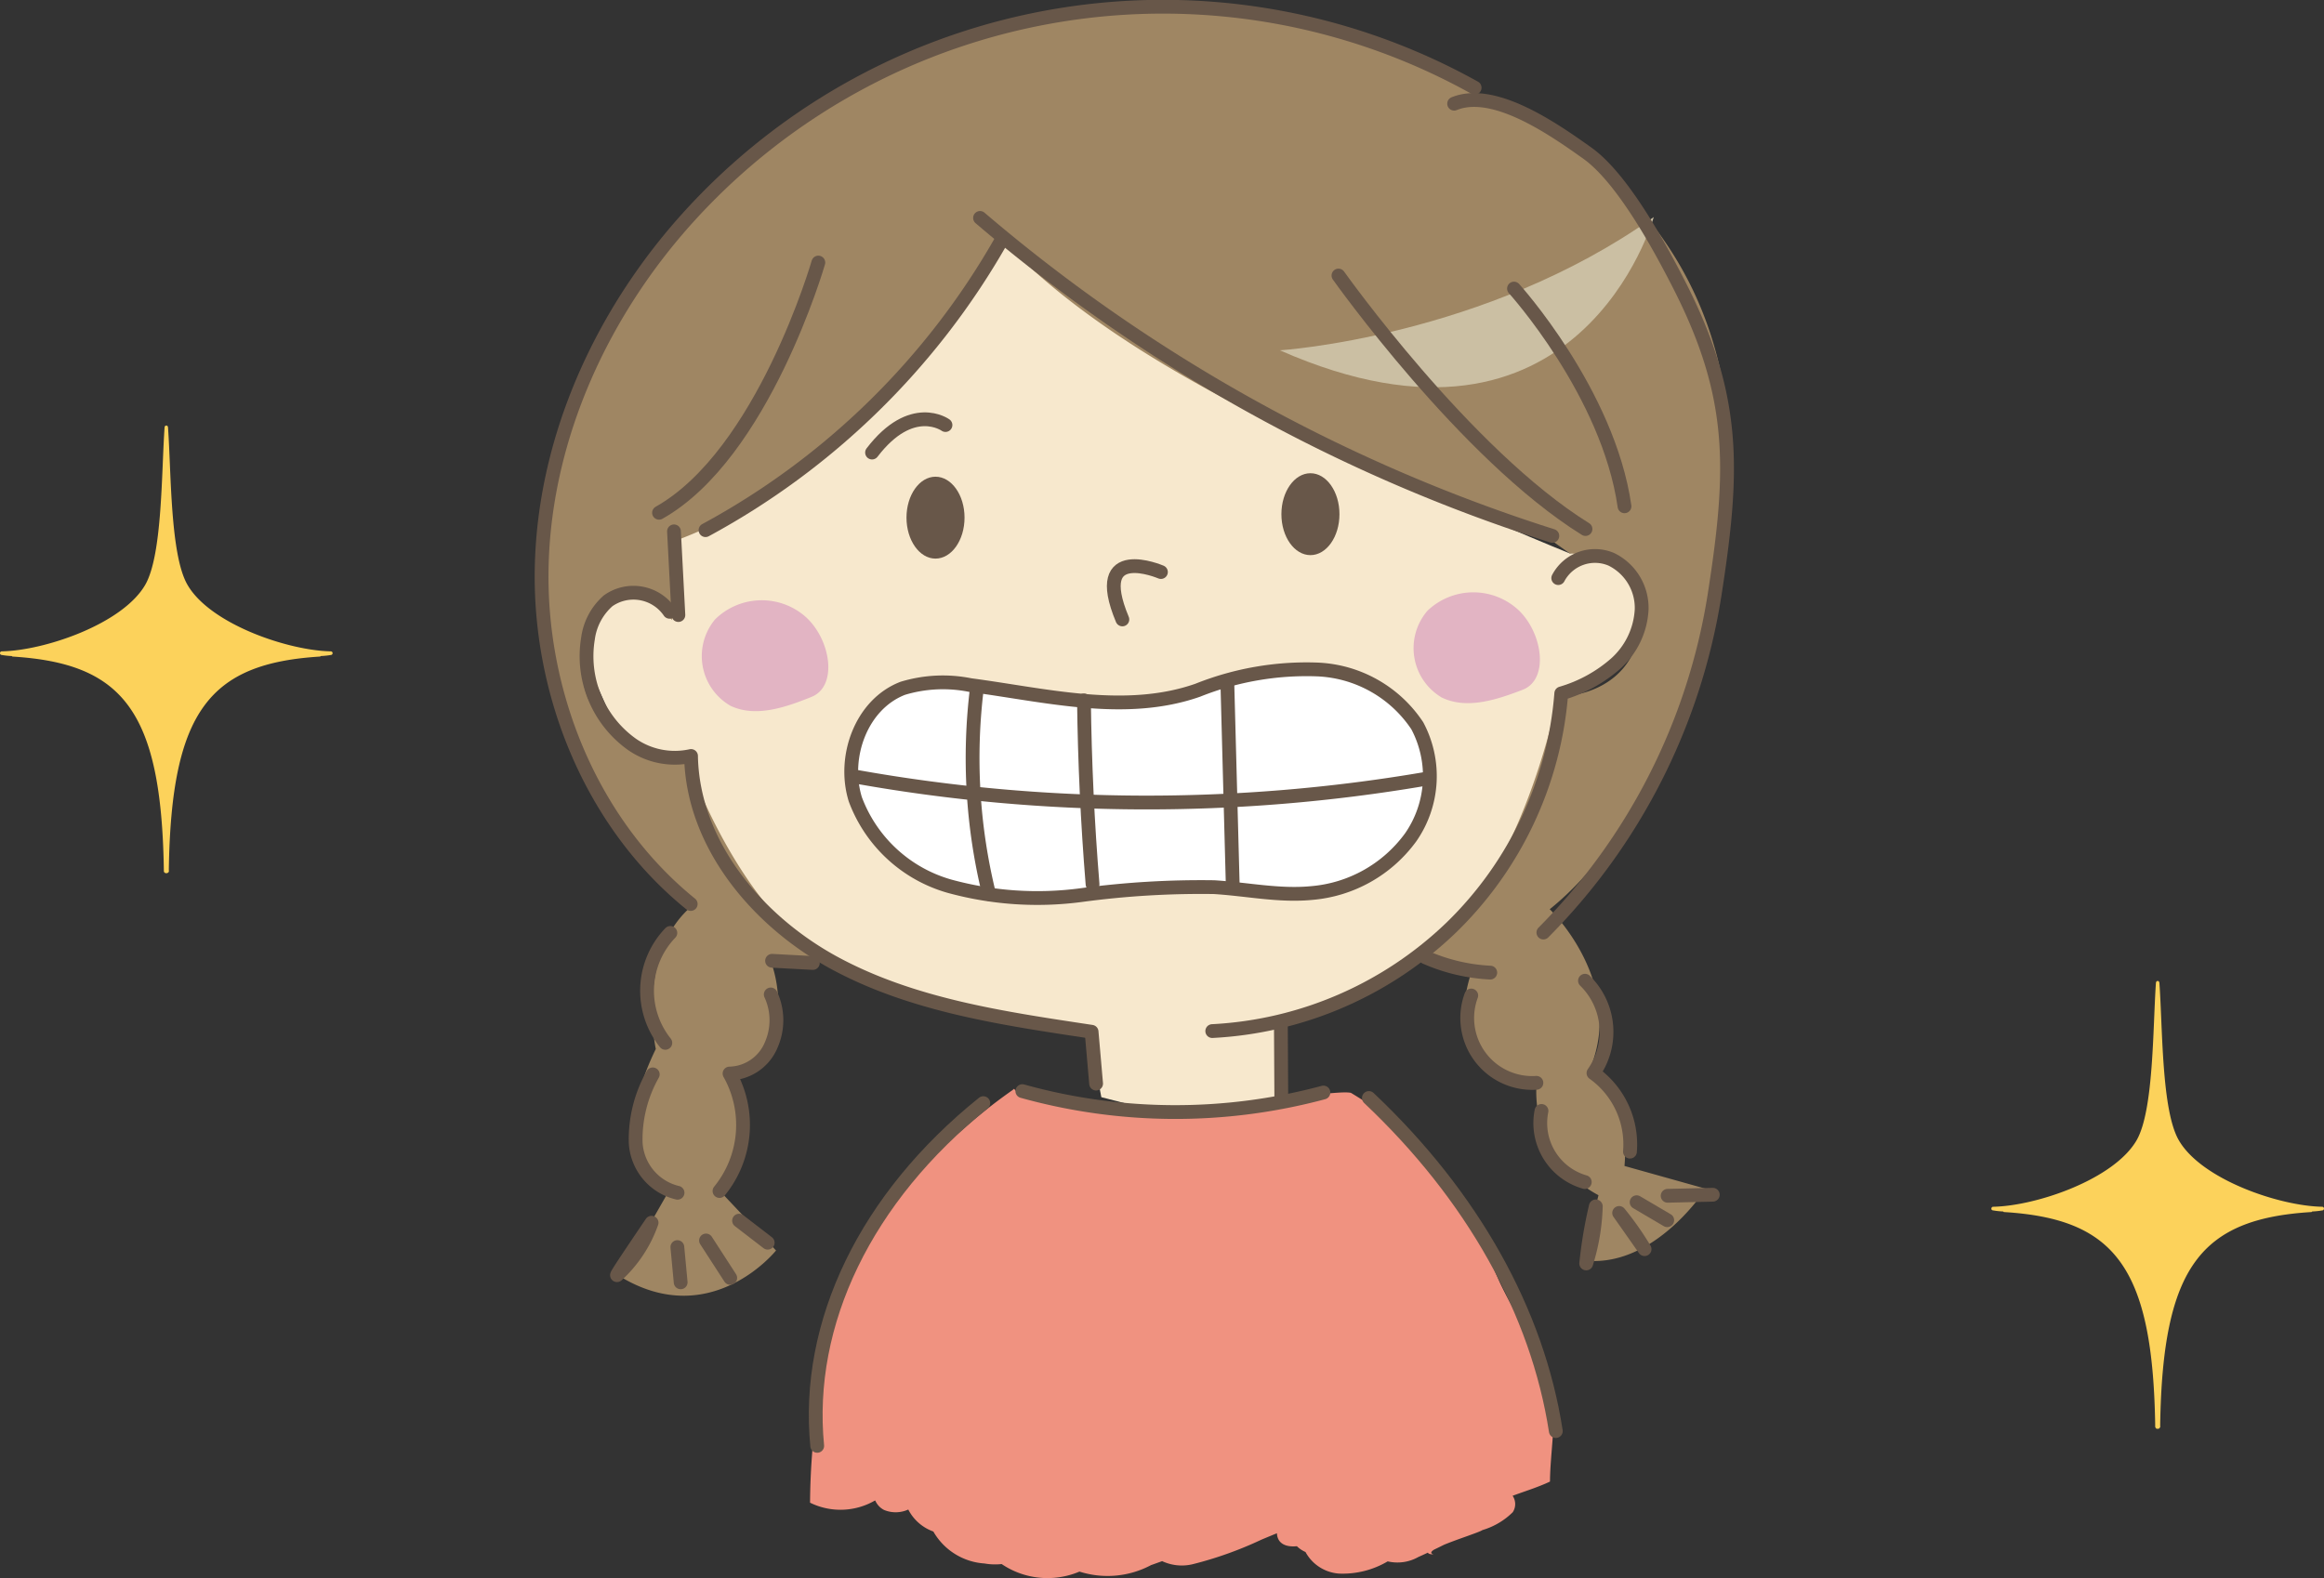
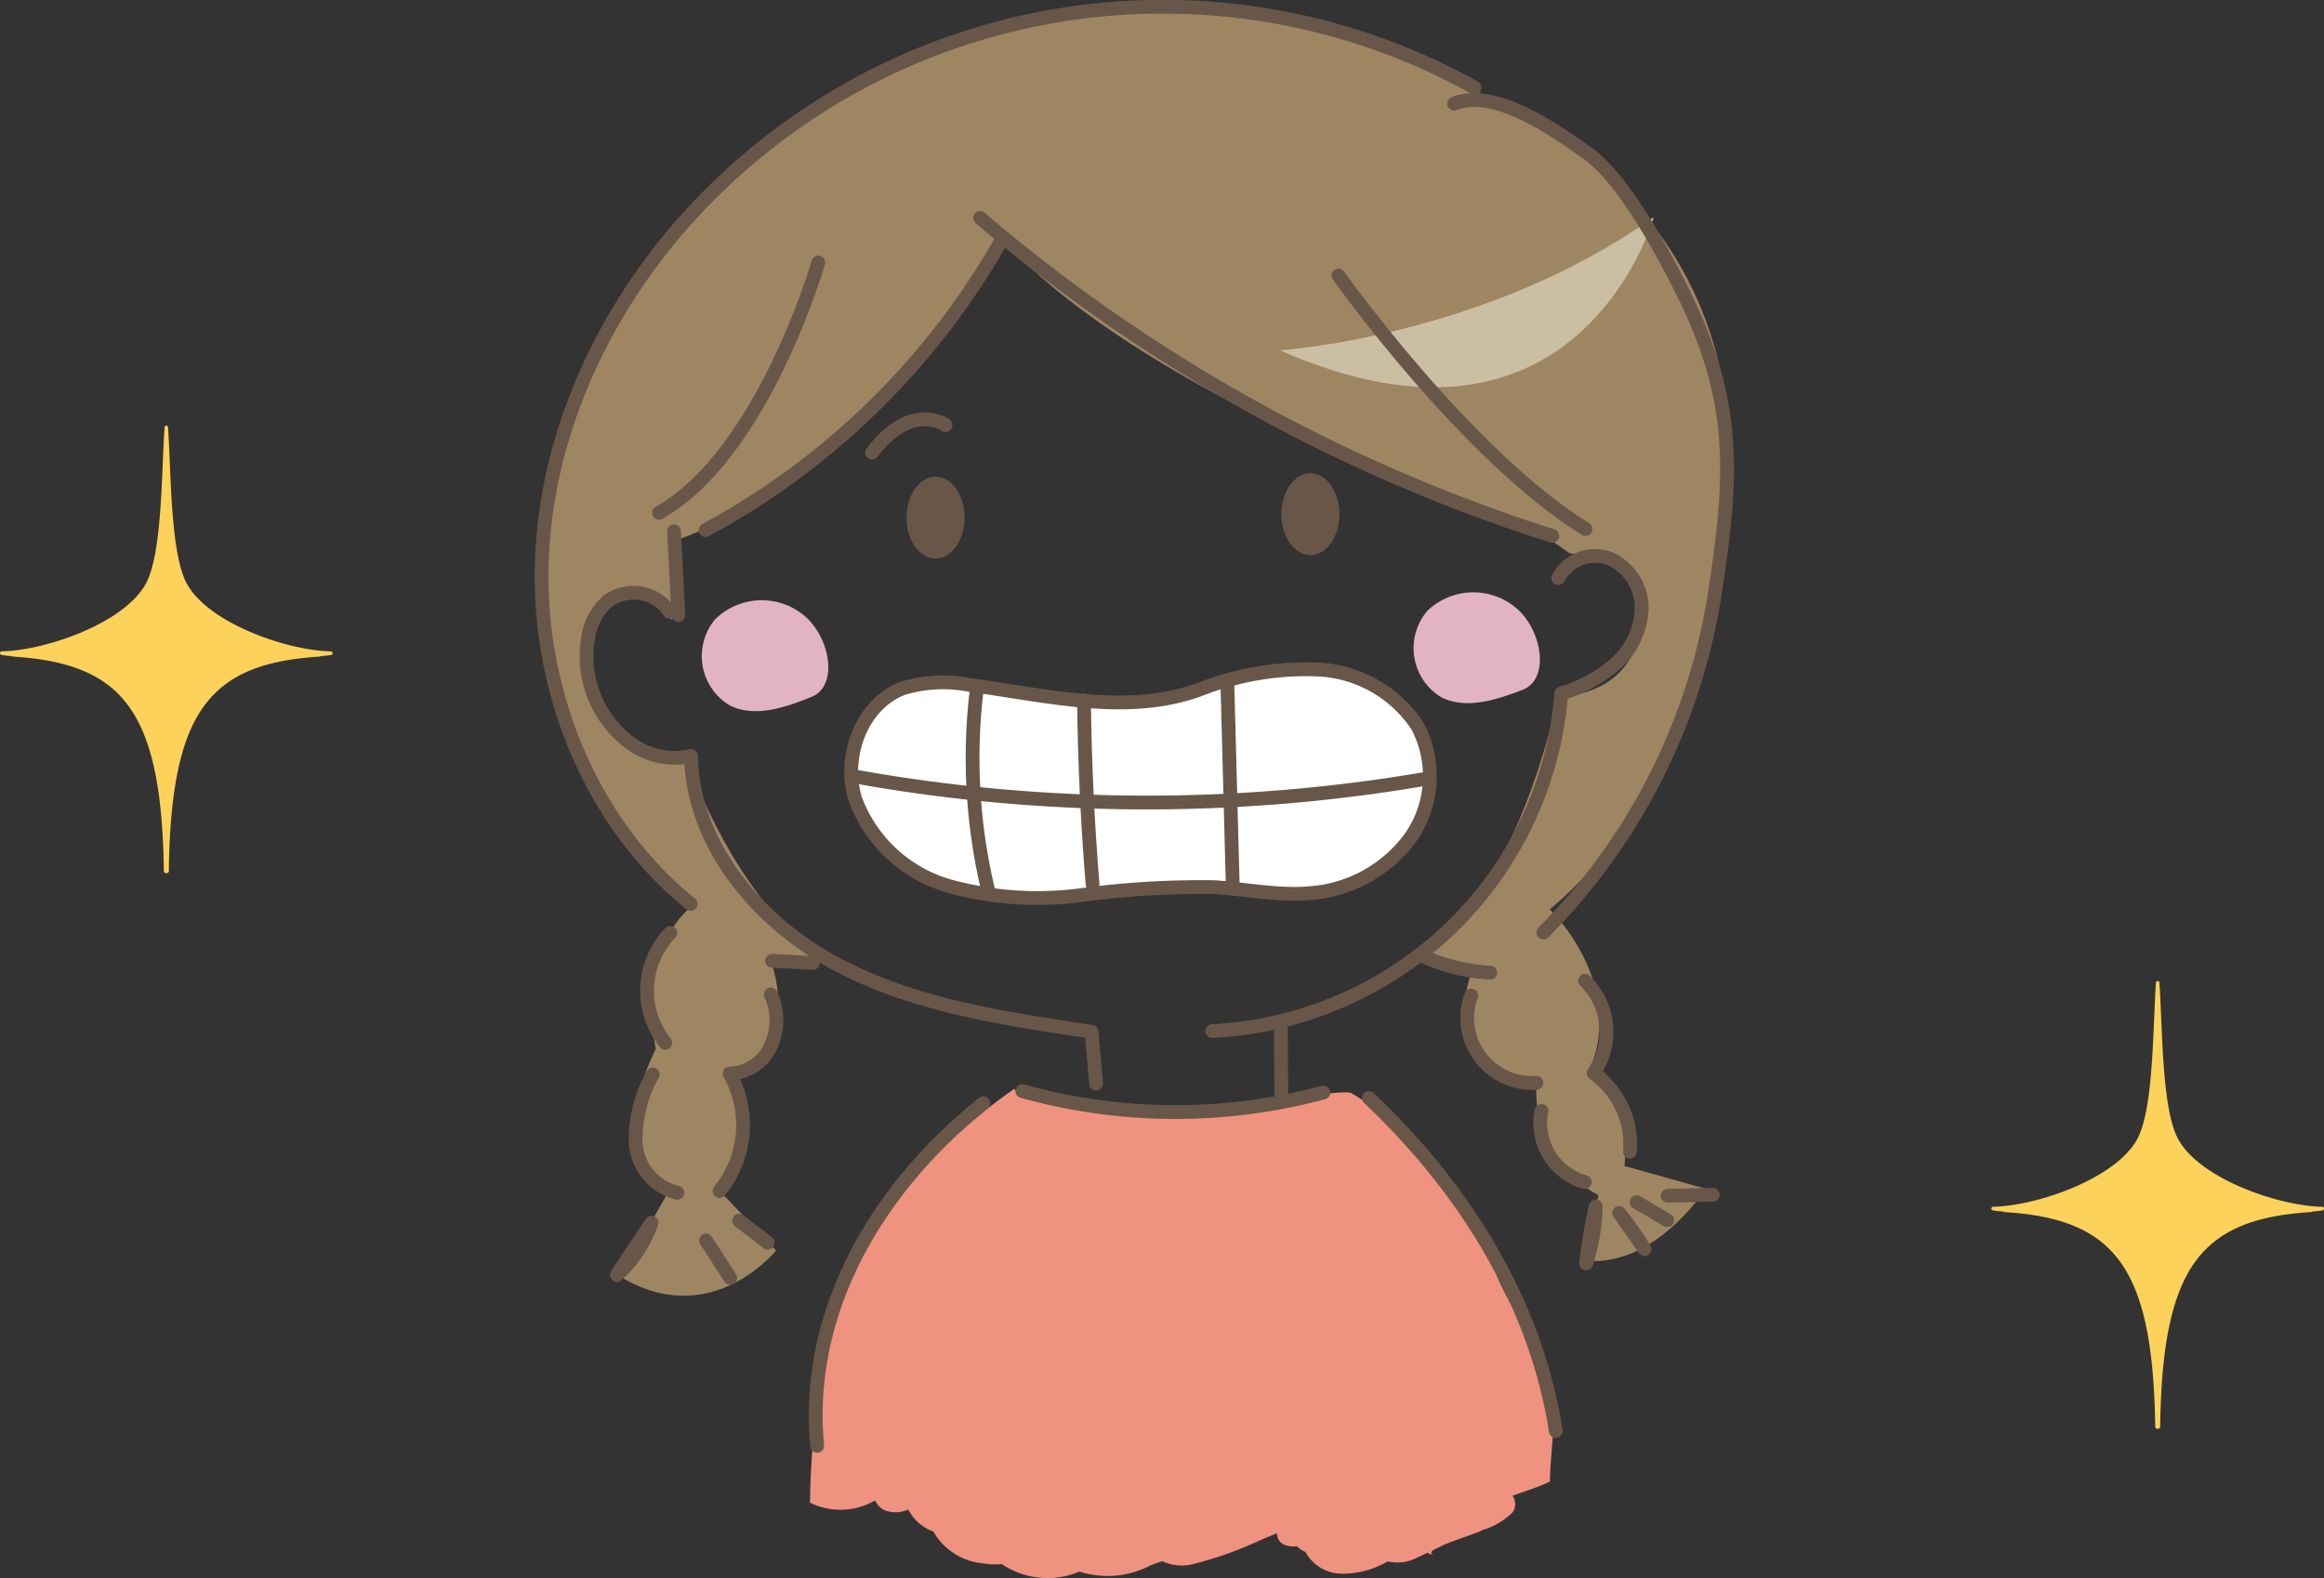
<svg xmlns="http://www.w3.org/2000/svg" viewBox="0 0 163.289 110.906">
  <rect x="0" y="0" width="163.289" height="110.906" fill="#333333" stroke="none" />
  <defs>
    <clipPath id="clip-path">
      <rect x="49.313" y="42.188" width="8.887" height="7.793" style="fill: none" />
    </clipPath>
    <clipPath id="clip-path-2">
      <rect x="99.326" y="41.633" width="8.87" height="7.785" style="fill: none" />
    </clipPath>
  </defs>
  <g id="レイヤー_2" data-name="レイヤー 2">
    <g id="中身">
      <g>
        <g>
          <path d="M109.065,98.332c-.431-2.988-2.629-5.764-3.856-8.578-1.065-2.434-1.615-4.85-3.9-6.762C100.05,81.943,99.96,80.5,98.739,79.424a40.055,40.055,0,0,0-3.818-2.615c-.725-.164-3.587.365-4.295.144a40.005,40.005,0,0,1-7.791.793c-.582.029-1.141.029-1.688.012a35.946,35.946,0,0,1-8.71-.566,1.774,1.774,0,0,1-1.188-.67c-.038.031-.068.064-.111.096a38.331,38.331,0,0,0-3.147,2.457c-.492.457-1.105.906-1.674,1.369-.09.109-.18.215-.273.32-.014.021-.027.039-.04.059A34.005,34.005,0,0,1,62.23,84.457a10.652,10.652,0,0,1-1.758,2.838c-.524,1.184-.645,1.662-1.219,2.836-.035.092-.828.963-.863,1.053-.027.078-.053.152-.082.229-.051.141-.099.281-.154.424-.21.59.557,1.297.306,1.863a49.462,49.462,0,0,0-1.544,11.912,4.837,4.837,0,0,0,4.541-.141.273.273,0,0,1,.041-.008,1.338,1.338,0,0,0,.616.66,2.136,2.136,0,0,0,1.703-.029,3.19,3.19,0,0,0,1.762,1.545,4.477,4.477,0,0,0,3.592,2.246,4.274,4.274,0,0,0,1.208.041,5.749,5.749,0,0,0,5.466.529,6.496,6.496,0,0,0,5.033-.457c.025-.01.053-.018.08-.027.231-.082.462-.166.697-.25a3.263,3.263,0,0,0,2.181.207,26.354,26.354,0,0,0,4.795-1.717c.392-.164.75-.312,1.089-.451v.008c.038.76.683.977,1.402.904a2.01,2.01,0,0,0,.605.406,2.909,2.909,0,0,0,2.364,1.518,6.217,6.217,0,0,0,3.411-.859,2.985,2.985,0,0,0,2.15-.305c.224-.1.447-.201.672-.309.037.076.154.127.4.115-.245-.062-.189-.18.03-.322.233-.113.466-.225.697-.342.994-.414,2.491-.881,2.707-1.037a5.052,5.052,0,0,0,2.133-1.258,1.036,1.036,0,0,0-.012-1.152c.86-.318,1.801-.607,2.626-.998.016-1.947.415-3.994.158-5.797" style="fill: #f09280" />
-           <path d="M46.915,34.818l.682,7.752-4.489-4.625L40.252,44.338l3.673,8.297L48.14,60.248s7.207,6.262,7.753,6.531c.543.272,12.377,4.488,12.377,4.488l8.296,1.496.816,4.35,5.304,1.363,7.207-.545.138-6.121s5.03-.408,12.104-6.664,7.344-16.186,7.344-16.186l5.034-2.719s3.398-8.84-4.217-7.346c0,0-30.602-12.24-39.85-22.033L47.461,34.41" style="fill: #f7e8cd" />
          <path d="M70.446,16.863S62.75,32.385,47.218,38.096v5.482S43.107,38.781,41.28,44.947c-1.827,6.168,4.11,7.537,7.082,8.68,0,0,3.652,10.506,10.047,13.932l-4.338-.227s2.514,5.709-2.74,8.678c0,0,1.598,4.797-.685,7.766l3.881,4.111S49.962,93.598,43.565,89.713l3.653-6.395s-5.023-1.6-1.141-9.592c0,0-1.37-6.394,2.284-9.824,0,0-11.649-7.992-10.507-26.033C38.997,19.824,53.843,9.774,62.065,4.977,70.288.182,92.213-2.56,103.632,6.578c0,0,13.706,4.566,17.13,18.955,3.429,14.393-3.881,31.977-11.875,38.369,0,0,5.481,5.254,2.742,11.422,0,0,2.969,1.145,2.511,6.623l5.709,1.6s-3.654,5.709-8.68,5.025l1.144-4.57a8.222,8.222,0,0,1-4.34-7.992s-7.08,0-4.567-7.766L99.98,67.332s6.208-3.85,9.498-18.371c0,0,5.12.1,5.804-4.926.686-5.025-4.986-5.139-4.986-5.139l-2.094-1.484S81.639,28.969,70.446,16.863" style="fill: #9f8663" />
          <path d="M89.93,24.621s14.389-.916,26.265-9.363c0,0-5.197,18.664-26.265,9.363" style="fill: #cbbfa3" />
          <path d="M47.044,42.998a3.072,3.072,0,0,0-4.317-.771,4.278,4.278,0,0,0-1.414,2.652,7.609,7.609,0,0,0,3.065,7.418,5.27,5.27,0,0,0,4.175.836c.114,6.223,4.697,11.668,10.185,14.607s11.801,3.844,17.959,4.775q.16,1.819.318,3.643" style="fill: none;stroke: #685749;stroke-linecap: round;stroke-linejoin: round;stroke-width: 0.969px" />
          <path d="M85.176,72.467a26.134,26.134,0,0,0,16.808-7.291,25.749,25.749,0,0,0,7.714-16.441,10.043,10.043,0,0,0,3.805-2.078,5.479,5.479,0,0,0,1.843-3.834,3.798,3.798,0,0,0-2.143-3.518,2.923,2.923,0,0,0-3.717,1.324" style="fill: none;stroke: #685749;stroke-linecap: round;stroke-linejoin: round;stroke-width: 0.969px" />
          <line x1="89.997" y1="72.055" x2="90.028" y2="77.395" style="fill: none;stroke: #685749;stroke-linecap: round;stroke-linejoin: round;stroke-width: 0.969px" />
          <path d="M71.832,76.688a40.098,40.098,0,0,0,21.154.098" style="fill: none;stroke: #685749;stroke-linecap: round;stroke-linejoin: round;stroke-width: 0.969px" />
          <path d="M96.18,77.17c7.265,6.861,11.841,15.016,13.135,23.41" style="fill: none;stroke: #685749;stroke-linecap: round;stroke-linejoin: round;stroke-width: 0.969px" />
          <path d="M69.09,77.531c-8.24,6.625-12.518,15.447-11.671,24.088" style="fill: none;stroke: #685749;stroke-linecap: round;stroke-linejoin: round;stroke-width: 0.969px" />
          <path d="M84.158,48.51c-5.081,1.781-10.64.351-15.979-.359a9.722,9.722,0,0,0-4.749.225c-2.91,1.119-4.258,4.832-3.332,7.807a9.967,9.967,0,0,0,6.614,6.102,23.341,23.341,0,0,0,9.263.625,62.918,62.918,0,0,1,9.321-.559c2.282.137,4.561.633,6.837.416a9.591,9.591,0,0,0,6.989-3.924,7.533,7.533,0,0,0,.459-7.836,8.865,8.865,0,0,0-7.088-3.957,20.596,20.596,0,0,0-8.336,1.461" style="fill: #fff" />
          <path d="M84.158,48.51c-5.081,1.781-10.64.351-15.979-.359a9.722,9.722,0,0,0-4.749.225c-2.91,1.119-4.258,4.832-3.332,7.807a9.967,9.967,0,0,0,6.614,6.102,23.341,23.341,0,0,0,9.263.625,62.918,62.918,0,0,1,9.321-.559c2.282.137,4.561.633,6.837.416a9.591,9.591,0,0,0,6.989-3.924,7.533,7.533,0,0,0,.459-7.836,8.865,8.865,0,0,0-7.088-3.957A20.596,20.596,0,0,0,84.158,48.51Z" style="fill: none;stroke: #685749;stroke-linecap: round;stroke-linejoin: round;stroke-width: 0.969px" />
          <path d="M60.191,54.598a116.117,116.117,0,0,0,39.897.156" style="fill: none;stroke: #685749;stroke-linecap: round;stroke-linejoin: round;stroke-width: 0.969px" />
-           <path d="M81.569,40.205s-5.005-2.152-2.709,3.33" style="fill: none;stroke: #685749;stroke-linecap: round;stroke-linejoin: round;stroke-width: 0.969px" />
          <path d="M68.86,15.316a115.815,115.815,0,0,0,40.21,22.346" style="fill: none;stroke: #685749;stroke-linecap: round;stroke-linejoin: round;stroke-width: 0.969px" />
          <path d="M70.351,16.912A52.757,52.757,0,0,1,49.571,37.26" style="fill: none;stroke: #685749;stroke-linecap: round;stroke-linejoin: round;stroke-width: 0.969px" />
          <line x1="47.356" y1="37.344" x2="47.664" y2="43.227" style="fill: none;stroke: #685749;stroke-linecap: round;stroke-linejoin: round;stroke-width: 0.969px" />
          <path d="M102.171,7.287c2.784-1.133,6.917,1.734,9.365,3.48,2.445,1.746,4.998,6.426,6.37,9.101,4.11,7.996,3.941,13.129,2.552,22.016A43.163,43.163,0,0,1,108.441,65.541" style="fill: none;stroke: #685749;stroke-linecap: round;stroke-linejoin: round;stroke-width: 0.969px" />
          <path d="M100.151,67.277a12.843,12.843,0,0,0,4.557,1.08" style="fill: none;stroke: #685749;stroke-linecap: round;stroke-linejoin: round;stroke-width: 0.969px" />
          <path d="M103.373,69.967a4.565,4.565,0,0,0,4.578,6.137" style="fill: none;stroke: #685749;stroke-linecap: round;stroke-linejoin: round;stroke-width: 0.969px" />
          <path d="M111.364,68.928a5.029,5.029,0,0,1,.597,6.49A6.15,6.15,0,0,1,114.524,80.94" style="fill: none;stroke: #685749;stroke-linecap: round;stroke-linejoin: round;stroke-width: 0.969px" />
          <path d="M108.308,78.08a4.312,4.312,0,0,0,3.041,4.998" style="fill: none;stroke: #685749;stroke-linecap: round;stroke-linejoin: round;stroke-width: 0.969px" />
          <path d="M112.125,84.787a14.694,14.694,0,0,1-.675,4.01A31.38,31.38,0,0,1,112.125,84.787Z" style="fill: none;stroke: #685749;stroke-linecap: round;stroke-linejoin: round;stroke-width: 0.969px" />
          <path d="M113.765,85.25q.895,1.268,1.786,2.543A21.462,21.462,0,0,0,113.765,85.25Z" style="fill: none;stroke: #685749;stroke-linecap: round;stroke-linejoin: round;stroke-width: 0.969px" />
          <path d="M114.993,84.494q1.074.633,2.151,1.266" style="fill: none;stroke: #685749;stroke-linecap: round;stroke-linejoin: round;stroke-width: 0.969px" />
          <path d="M117.171,84.043q1.586-.038,3.173-.074" style="fill: none;stroke: #685749;stroke-linecap: round;stroke-linejoin: round;stroke-width: 0.969px" />
          <path d="M103.611,6.164a44.981,44.981,0,0,0-55.209,9.061c-6.059,6.68-10.073,15.377-10.336,24.391C37.8,48.629,41.523,57.86,48.53,63.535" style="fill: none;stroke: #685749;stroke-linecap: round;stroke-linejoin: round;stroke-width: 0.969px" />
          <path d="M54.247,67.527c.958.051,1.911.102,2.865.154" style="fill: none;stroke: #685749;stroke-linecap: round;stroke-linejoin: round;stroke-width: 0.969px" />
          <path d="M47.1,65.567a5.867,5.867,0,0,0-.353,7.727" style="fill: none;stroke: #685749;stroke-linecap: round;stroke-linejoin: round;stroke-width: 0.969px" />
          <path d="M54.155,69.893a4.314,4.314,0,0,1,.044,3.521,3.253,3.253,0,0,1-2.94,2.037,7.349,7.349,0,0,1-.705,8.256" style="fill: none;stroke: #685749;stroke-linecap: round;stroke-linejoin: round;stroke-width: 0.969px" />
          <path d="M45.863,75.51a9.286,9.286,0,0,0-1.2,4.764,3.826,3.826,0,0,0,2.942,3.555" style="fill: none;stroke: #685749;stroke-linecap: round;stroke-linejoin: round;stroke-width: 0.969px" />
          <path d="M45.781,85.936a9.107,9.107,0,0,1-2.43,3.686C43.403,89.498,43.456,89.373,45.781,85.936Z" style="fill: none;stroke: #685749;stroke-linecap: round;stroke-linejoin: round;stroke-width: 0.969px" />
-           <path d="M47.592,87.648c.077.826.154,1.654.233,2.477" style="fill: none;stroke: #685749;stroke-linecap: round;stroke-linejoin: round;stroke-width: 0.969px" />
          <path d="M49.606,87.184q.85,1.318,1.702,2.631" style="fill: none;stroke: #685749;stroke-linecap: round;stroke-linejoin: round;stroke-width: 0.969px" />
          <path d="M51.928,85.791q1.004.773,2.012,1.549" style="fill: none;stroke: #685749;stroke-linecap: round;stroke-linejoin: round;stroke-width: 0.969px" />
          <path d="M68.638,48.375a40.056,40.056,0,0,0,.855,14.461" style="fill: none;stroke: #685749;stroke-linecap: round;stroke-linejoin: round;stroke-width: 0.969px" />
          <path d="M76.162,49.225q.076,6.469.603,12.92" style="fill: none;stroke: #685749;stroke-linecap: round;stroke-linejoin: round;stroke-width: 0.969px" />
          <path d="M86.234,47.908q.186,7.157.381,14.314" style="fill: none;stroke: #685749;stroke-linecap: round;stroke-linejoin: round;stroke-width: 0.969px" />
          <g style="clip-path: url(#clip-path)">
            <path d="M57.026,48.977c-1.825.734-3.913,1.469-5.693.633A4.034,4.034,0,0,1,50.24,43.535a4.665,4.665,0,0,1,6.424-.129c1.74,1.635,2.186,4.834.362,5.57" style="fill: #e2b4c3" />
          </g>
          <g style="clip-path: url(#clip-path-2)">
            <path d="M106.987,48.479c-1.838.705-3.936,1.404-5.7.537a4.031,4.031,0,0,1-.99-6.092,4.663,4.663,0,0,1,6.426-.018c1.709,1.664,2.1,4.869.265,5.572" style="fill: #e2b4c3" />
          </g>
          <path d="M67.77,36.381c0,1.59-.913,2.879-2.041,2.879-1.123,0-2.037-1.289-2.037-2.879s.914-2.877,2.037-2.877c1.128,0,2.041,1.287,2.041,2.877" style="fill: #685749" />
          <path d="M94.113,36.139c0,1.59-.913,2.877-2.039,2.877-1.124,0-2.04-1.287-2.04-2.877s.916-2.879,2.04-2.879c1.126,0,2.039,1.289,2.039,2.879" style="fill: #685749" />
          <path d="M66.431,29.873s-2.365-1.721-5.159,1.934" style="fill: none;stroke: #685749;stroke-linecap: round;stroke-linejoin: round;stroke-width: 0.969px" />
          <path d="M94.043,19.365S102.949,31.93,111.4,37.182" style="fill: none;stroke: #685749;stroke-linecap: round;stroke-linejoin: round;stroke-width: 0.969px" />
-           <path d="M106.376,20.281s6.623,7.309,7.765,15.303" style="fill: none;stroke: #685749;stroke-linecap: round;stroke-linejoin: round;stroke-width: 0.969px" />
          <path d="M57.498,18.453S53.614,31.93,46.305,36.039" style="fill: none;stroke: #685749;stroke-linecap: round;stroke-linejoin: round;stroke-width: 0.969px" />
        </g>
        <path d="M.125,45.779c3.033-.059,8.517-1.936,10.092-4.699,1.192-2.111,1.124-7.828,1.346-11.039.01-.096.069-.139.122-.129.056-.01.109.033.12.129.228,3.211.154,8.928,1.355,11.039,1.57,2.764,7.05,4.641,10.088,4.699a.128.128,0,0,1,.032.25,5.987,5.987,0,0,1-.743.08.084.084,0,0,1-.071.037c-7.715.486-10.429,3.801-10.604,14.955a.666.666,0,0,0,.005.1.134.134,0,0,1-.06.131.207.207,0,0,1-.242,0,.158.158,0,0,1-.053-.131v-.1C11.332,49.947,8.618,46.633.909,46.147A.093.093,0,0,1,.831,46.11a6.096,6.096,0,0,1-.733-.08A.127.127,0,0,1,.125,45.779Z" style="fill: #fcd25b" />
        <path d="M140.043,84.814c3.033-.055,8.516-1.932,10.092-4.695,1.191-2.111,1.123-7.83,1.345-11.037.01-.098.07-.141.122-.135.056-.006.111.037.122.135.229,3.207.151,8.926,1.352,11.037,1.57,2.764,7.051,4.641,10.09,4.695a.129.129,0,0,1,.031.252,5.596,5.596,0,0,1-.742.08.079.079,0,0,1-.073.041c-7.713.48-10.429,3.799-10.603,14.951a.587.587,0,0,0,.004.102.143.143,0,0,1-.059.131.087.087,0,0,1-.122.037.085.085,0,0,1-.122-.037.161.161,0,0,1-.052-.131v-.102c-.179-11.152-2.893-14.471-10.602-14.951a.086.086,0,0,1-.078-.041,5.704,5.704,0,0,1-.733-.08C139.863,85.039,139.902,84.814,140.043,84.814Z" style="fill: #fcd25b" />
      </g>
    </g>
  </g>
</svg>